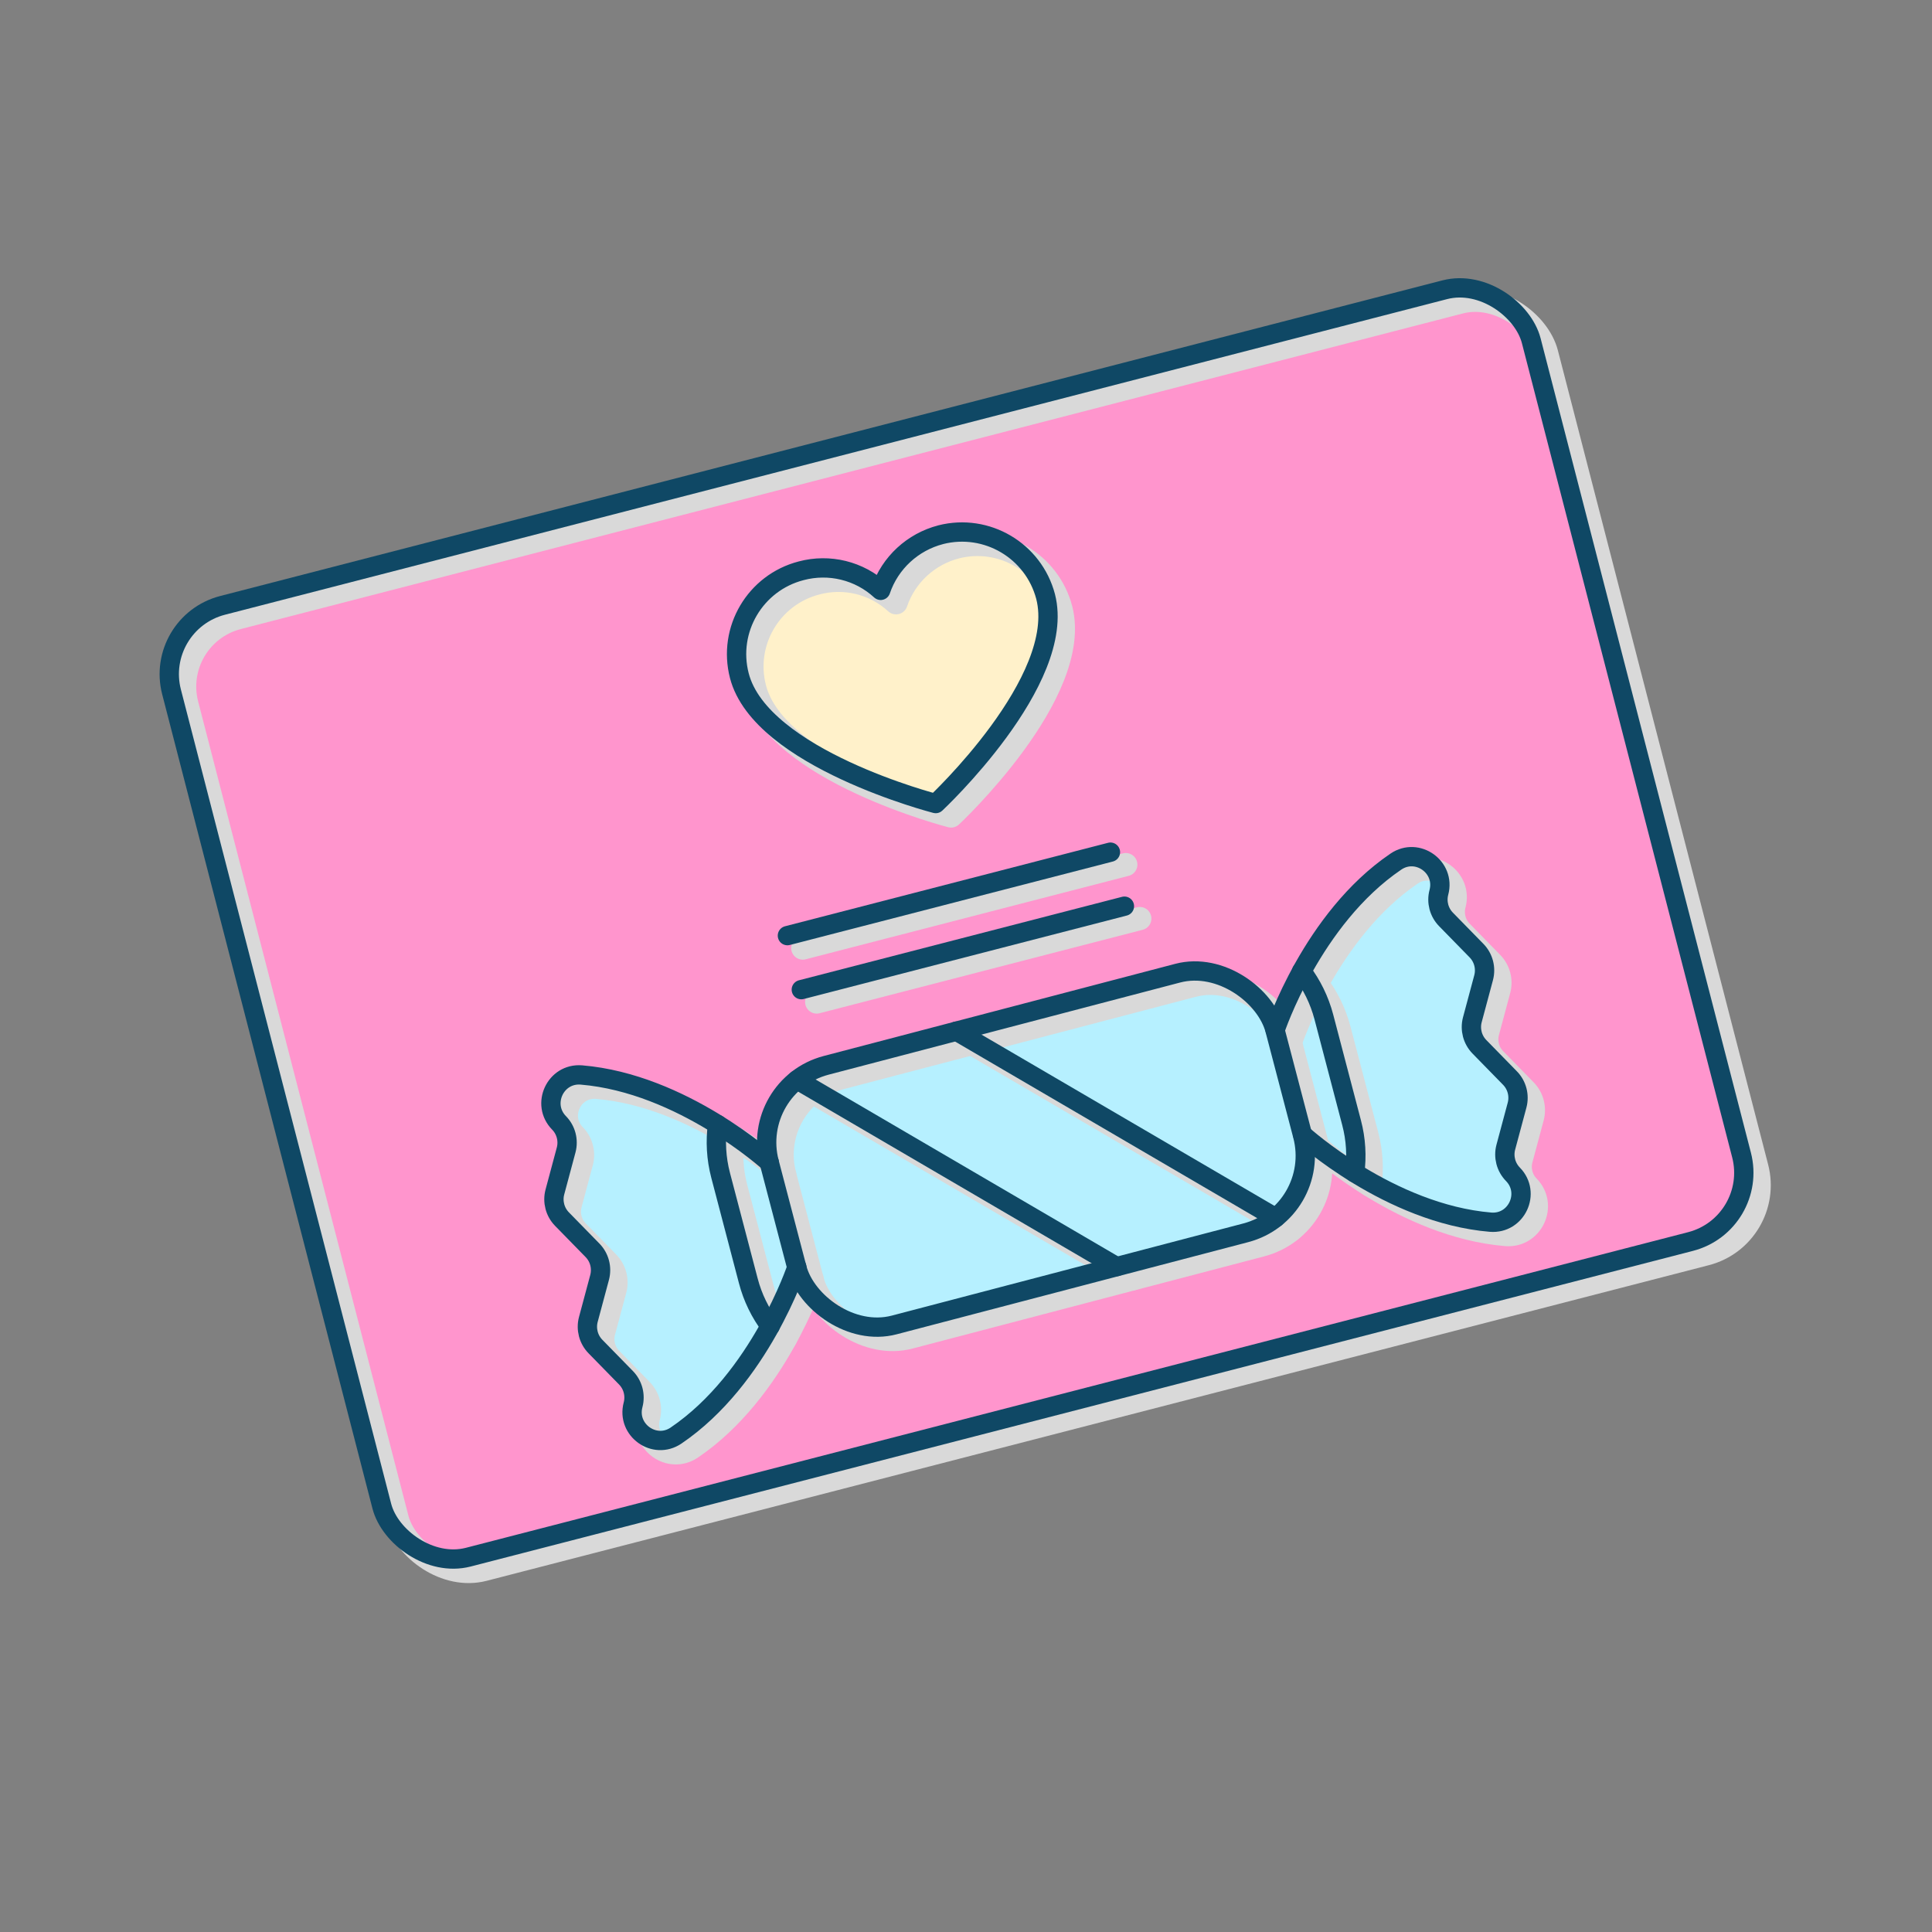
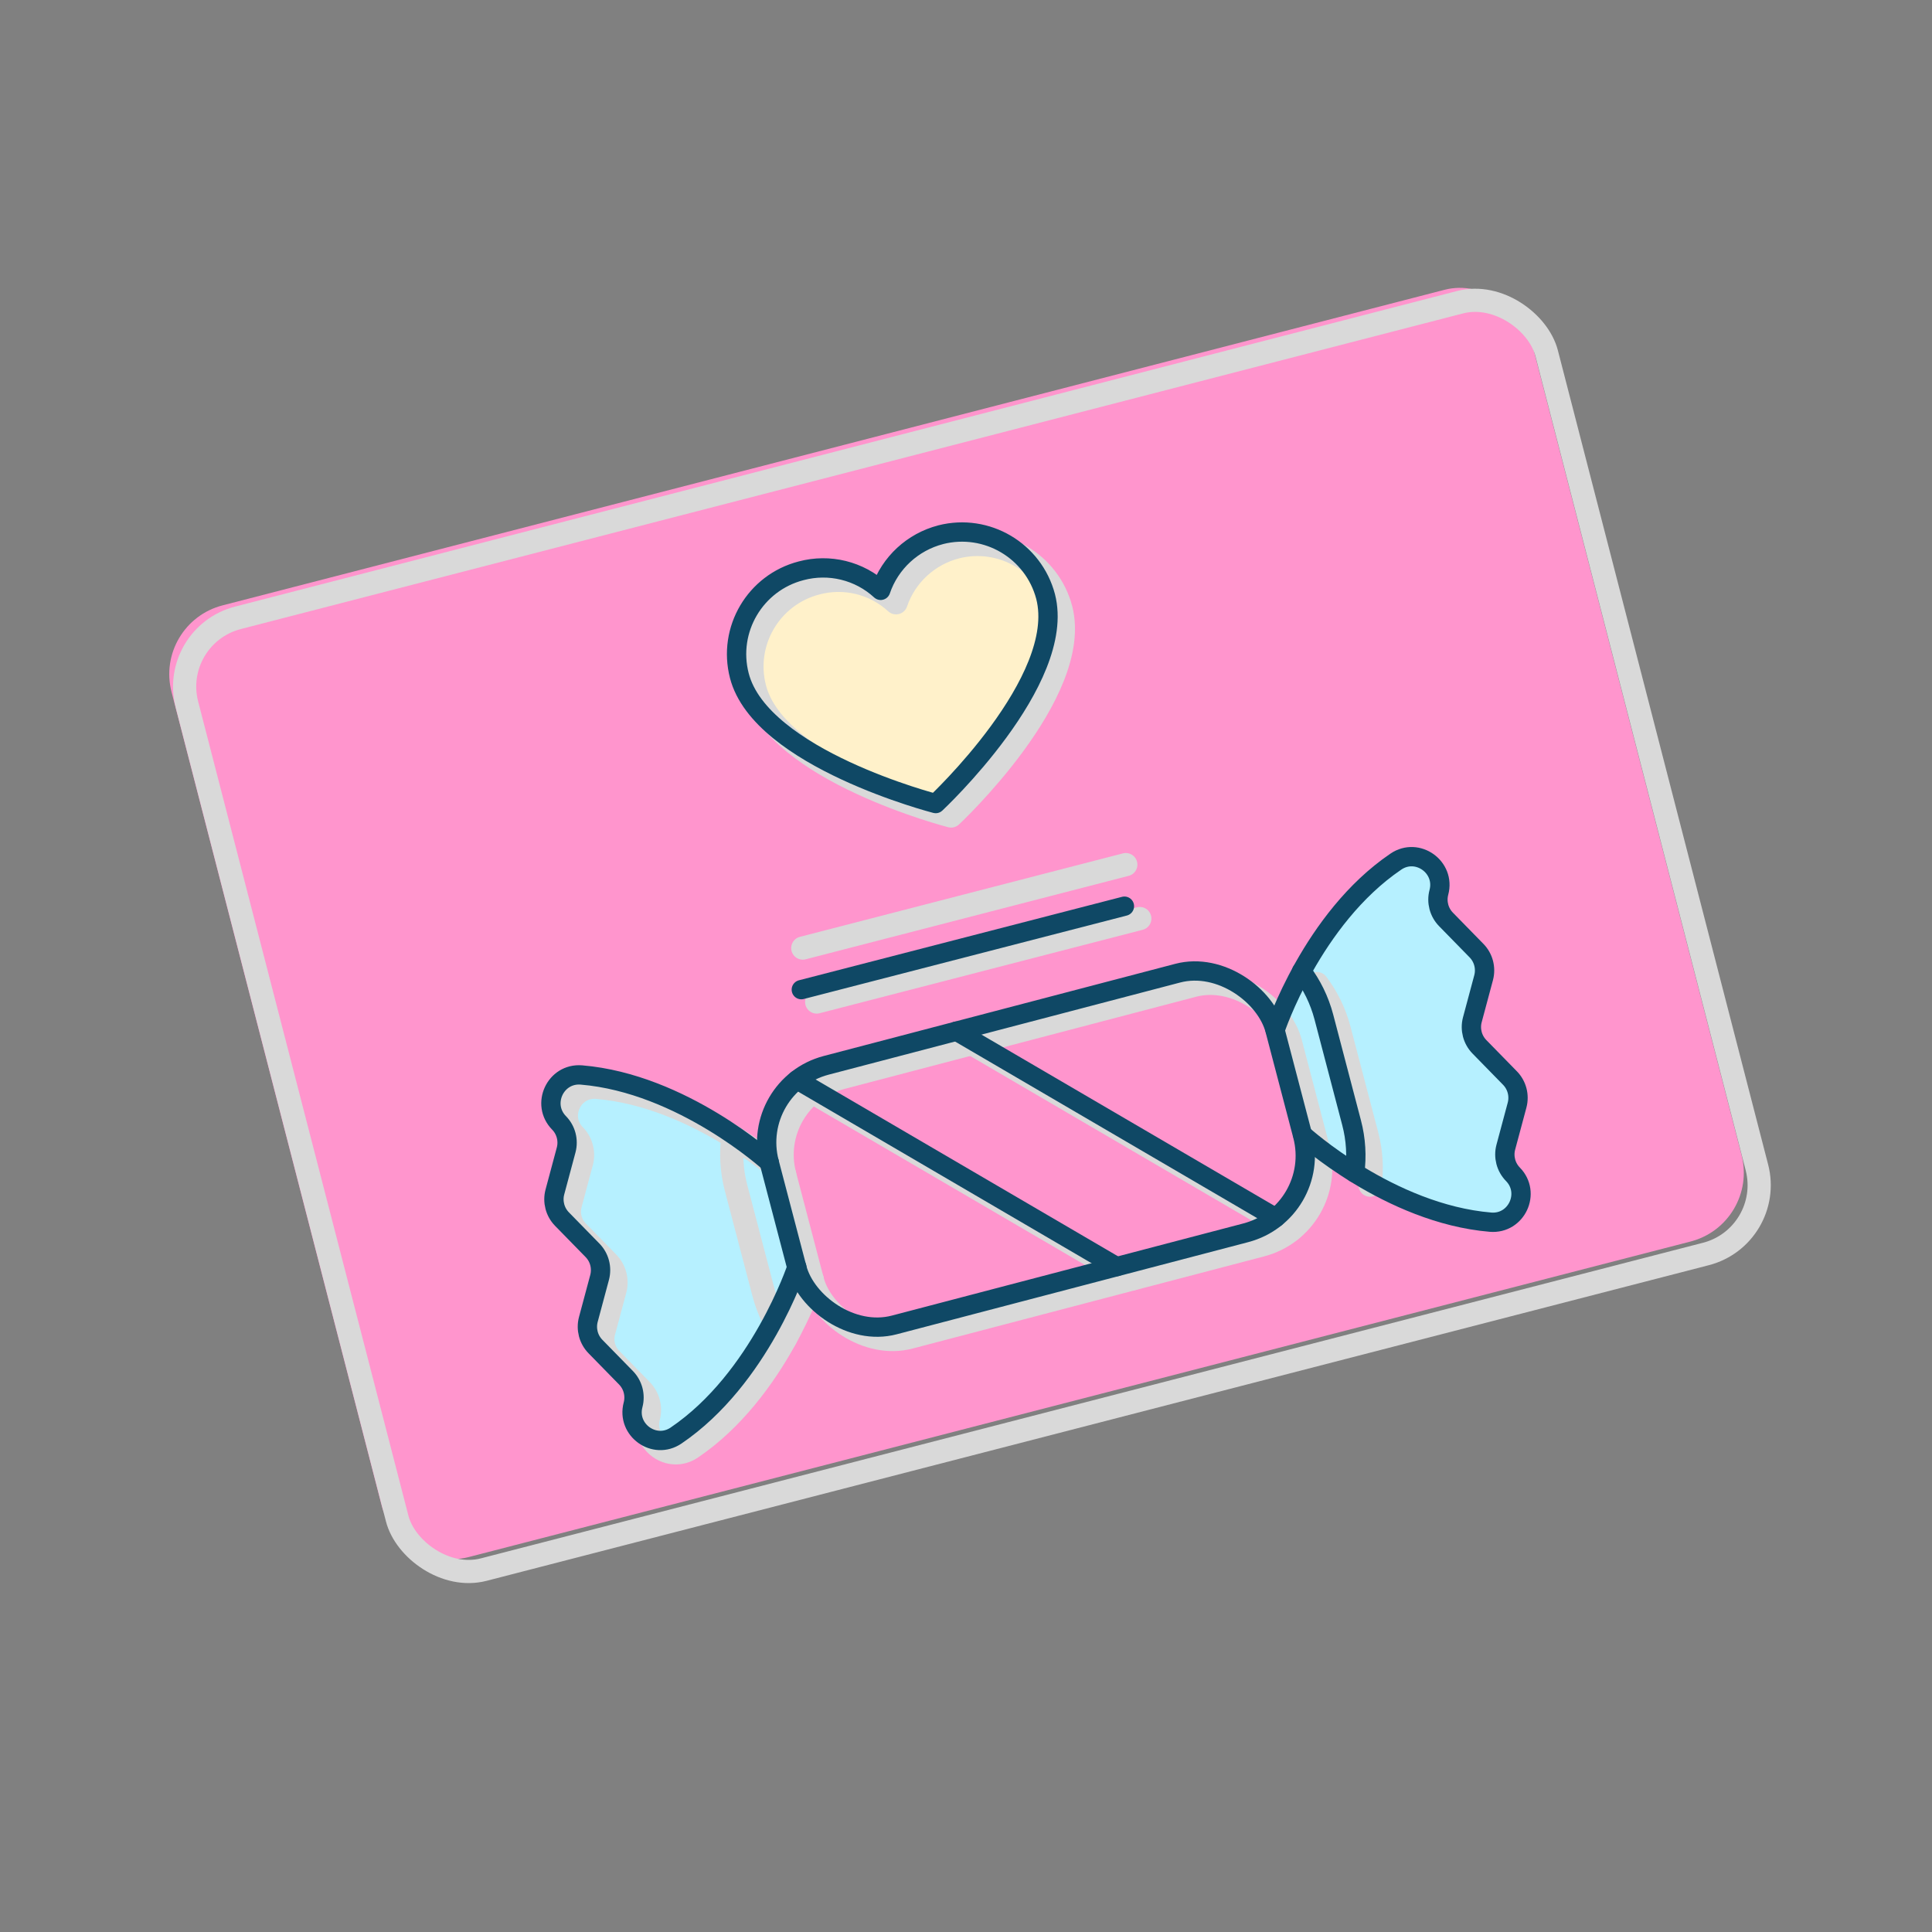
<svg xmlns="http://www.w3.org/2000/svg" viewBox="0 0 250 250">
  <rect x="0" y="0" width="250" height="250" fill="#808080" stroke="none" />
  <defs>
    <style> .cls-1, .cls-2, .cls-3, .cls-4 { fill: none; } .cls-5 { fill: #fff1ca; } .cls-6 { fill: #b6f0ff; } .cls-7 { isolation: isolate; } .cls-8, .cls-2 { mix-blend-mode: multiply; } .cls-2, .cls-3 { stroke: #d9d9d9; stroke-width: 3px; } .cls-2, .cls-3, .cls-4 { stroke-linecap: round; stroke-linejoin: round; } .cls-9 { fill: #ff95cd; } .cls-4 { stroke: #0f4865; stroke-width: 2.5px; } .cls-10 { clip-path: url(#clippath); } </style>
    <clipPath id="clippath">
      <rect class="cls-1" y="0" width="250" height="250" />
    </clipPath>
  </defs>
  <g class="cls-7">
    <g id="Capa_1" data-name="Capa 1">
      <g class="cls-10">
        <rect class="cls-9" x="32.92" y="55.89" width="181.72" height="127.2" rx="9.19" ry="9.19" transform="translate(-25.95 34.75) rotate(-14.48)" />
        <path class="cls-5" d="M121.73,69.19c5.95-1.51,12,2.06,13.57,8,2.81,10.89-14.22,26.79-14.22,26.79,0,0-22.64-5.82-25.41-16.55-1.54-5.95,2.04-12.03,8-13.57h0c3.64-.97,7.52-.02,10.29,2.53,1.21-3.56,4.14-6.26,7.78-7.2Z" />
        <g>
          <path class="cls-6" d="M99.67,171.65c-1.28-1.7-2.26-3.68-2.83-5.86l-3.58-13.65c-.58-2.21-.69-4.44-.4-6.58" />
          <path class="cls-6" d="M175.32,151.81c.28-2.11.17-4.31-.41-6.5l-3.58-13.65c-.58-2.21-1.58-4.21-2.88-5.93" />
-           <rect class="cls-6" x="100.26" y="131.36" width="67.65" height="34.73" rx="10.31" ry="10.31" transform="translate(-33.34 38.88) rotate(-14.69)" />
          <path class="cls-6" d="M103.13,164.03s-4.76,14.41-15.63,21.78c-2.79,1.89-6.43-.72-5.56-3.98h0c.33-1.25-.02-2.58-.92-3.5l-3.95-4.04c-.9-.92-1.25-2.25-.92-3.5l1.46-5.45c.33-1.25-.02-2.58-.92-3.5l-3.95-4.04c-.9-.92-1.25-2.25-.92-3.5l1.46-5.45c.33-1.25-.02-2.58-.92-3.5h0c-2.36-2.41-.47-6.47,2.89-6.2,13.08,1.09,24.31,11.31,24.31,11.31" />
          <path class="cls-6" d="M165.01,133.32s4.76-14.41,15.63-21.78c2.79-1.89,6.43.72,5.56,3.98h0c-.33,1.25.02,2.58.92,3.5l3.95,4.04c.9.92,1.25,2.25.92,3.5l-1.46,5.45c-.33,1.25.02,2.58.92,3.5l3.95,4.04c.9.92,1.25,2.25.92,3.5l-1.46,5.45c-.33,1.25.02,2.58.92,3.5h0c2.36,2.41.47,6.47-2.89,6.2-13.08-1.09-24.31-11.31-24.31-11.31" />
        </g>
        <rect class="cls-2" x="34.91" y="57.5" width="181.72" height="127.2" rx="9.19" ry="9.19" transform="translate(-26.29 35.3) rotate(-14.48)" />
        <g class="cls-8">
          <path class="cls-3" d="M123.72,70.8c5.95-1.51,12,2.06,13.57,8,2.81,10.89-14.22,26.79-14.22,26.79,0,0-22.64-5.82-25.41-16.55-1.54-5.95,2.04-12.03,8-13.57h0c3.64-.97,7.52-.02,10.29,2.53,1.21-3.56,4.14-6.26,7.78-7.2Z" />
        </g>
        <g class="cls-8">
          <g>
            <path class="cls-3" d="M101.65,173.2c-1.28-1.7-2.26-3.68-2.83-5.86l-3.58-13.65c-.58-2.21-.69-4.44-.4-6.58" />
            <path class="cls-3" d="M177.29,153.36c.28-2.11.17-4.31-.41-6.5l-3.58-13.65c-.58-2.21-1.58-4.21-2.88-5.93" />
            <rect class="cls-3" x="102.24" y="132.91" width="67.65" height="34.73" rx="10.31" ry="10.31" transform="translate(-33.67 39.43) rotate(-14.69)" />
            <path class="cls-3" d="M105.11,165.58s-4.76,14.41-15.63,21.78c-2.79,1.89-6.43-.72-5.56-3.98h0c.33-1.25-.02-2.58-.92-3.5l-3.95-4.04c-.9-.92-1.25-2.25-.92-3.5l1.46-5.45c.33-1.25-.02-2.58-.92-3.5l-3.95-4.04c-.9-.92-1.25-2.25-.92-3.5l1.46-5.45c.33-1.25-.02-2.58-.92-3.5h0c-2.36-2.41-.47-6.47,2.89-6.2,13.08,1.09,24.31,11.31,24.31,11.31" />
-             <path class="cls-3" d="M166.99,134.87s4.76-14.41,15.63-21.78c2.79-1.89,6.43.72,5.56,3.98h0c-.33,1.25.02,2.58.92,3.5l3.95,4.04c.9.92,1.25,2.25.92,3.5l-1.46,5.45c-.33,1.25.02,2.58.92,3.5l3.95,4.04c.9.92,1.25,2.25.92,3.5l-1.46,5.45c-.33,1.25.02,2.58.92,3.5h0c2.36,2.41.47,6.47-2.89,6.2-13.08-1.09-24.31-11.31-24.31-11.31" />
          </g>
          <g>
            <line class="cls-3" x1="146.47" y1="165.5" x2="105.13" y2="141.34" />
            <line class="cls-3" x1="167.05" y1="159.17" x2="125.75" y2="135.03" />
          </g>
        </g>
        <line class="cls-2" x1="105.68" y1="129.66" x2="147.49" y2="118.86" />
        <line class="cls-2" x1="103.88" y1="122.68" x2="145.68" y2="111.88" />
-         <rect class="cls-4" x="32.92" y="55.89" width="181.72" height="127.2" rx="9.19" ry="9.19" transform="translate(-25.95 34.75) rotate(-14.48)" />
        <path class="cls-4" d="M121.73,69.19c5.95-1.51,12,2.06,13.57,8,2.81,10.89-14.22,26.79-14.22,26.79,0,0-22.64-5.82-25.41-16.55-1.54-5.95,2.04-12.03,8-13.57h0c3.64-.97,7.52-.02,10.29,2.53,1.21-3.56,4.14-6.26,7.78-7.2Z" />
        <g>
          <g>
-             <path class="cls-4" d="M99.66,171.6c-1.28-1.7-2.26-3.68-2.83-5.86l-3.58-13.65c-.58-2.21-.69-4.44-.4-6.58" />
            <path class="cls-4" d="M175.3,151.76c.28-2.11.17-4.31-.41-6.5l-3.58-13.65c-.58-2.21-1.58-4.21-2.88-5.93" />
            <rect class="cls-4" x="100.24" y="131.31" width="67.65" height="34.73" rx="10.31" ry="10.31" transform="translate(-33.33 38.87) rotate(-14.69)" />
            <path class="cls-4" d="M103.11,163.98s-4.76,14.41-15.63,21.78c-2.79,1.89-6.43-.72-5.56-3.98h0c.33-1.25-.02-2.58-.92-3.5l-3.95-4.04c-.9-.92-1.25-2.25-.92-3.5l1.46-5.45c.33-1.25-.02-2.58-.92-3.5l-3.95-4.04c-.9-.92-1.25-2.25-.92-3.5l1.46-5.45c.33-1.25-.02-2.58-.92-3.5h0c-2.36-2.41-.47-6.47,2.89-6.2,13.08,1.09,24.31,11.31,24.31,11.31" />
            <path class="cls-4" d="M165,133.27s4.76-14.41,15.63-21.78c2.79-1.89,6.43.72,5.56,3.98h0c-.33,1.25.02,2.58.92,3.5l3.95,4.04c.9.92,1.25,2.25.92,3.5l-1.46,5.45c-.33,1.25.02,2.58.92,3.5l3.95,4.04c.9.92,1.25,2.25.92,3.5l-1.46,5.45c-.33,1.25.02,2.58.92,3.5h0c2.36,2.41.47,6.47-2.89,6.2-13.08-1.09-24.31-11.31-24.31-11.31" />
          </g>
          <g>
            <line class="cls-4" x1="144.48" y1="163.9" x2="103.14" y2="139.73" />
            <line class="cls-4" x1="165.06" y1="157.57" x2="123.76" y2="133.43" />
          </g>
        </g>
        <line class="cls-4" x1="103.69" y1="128.06" x2="145.5" y2="117.26" />
-         <line class="cls-4" x1="101.89" y1="121.07" x2="143.69" y2="110.27" />
      </g>
    </g>
  </g>
</svg>